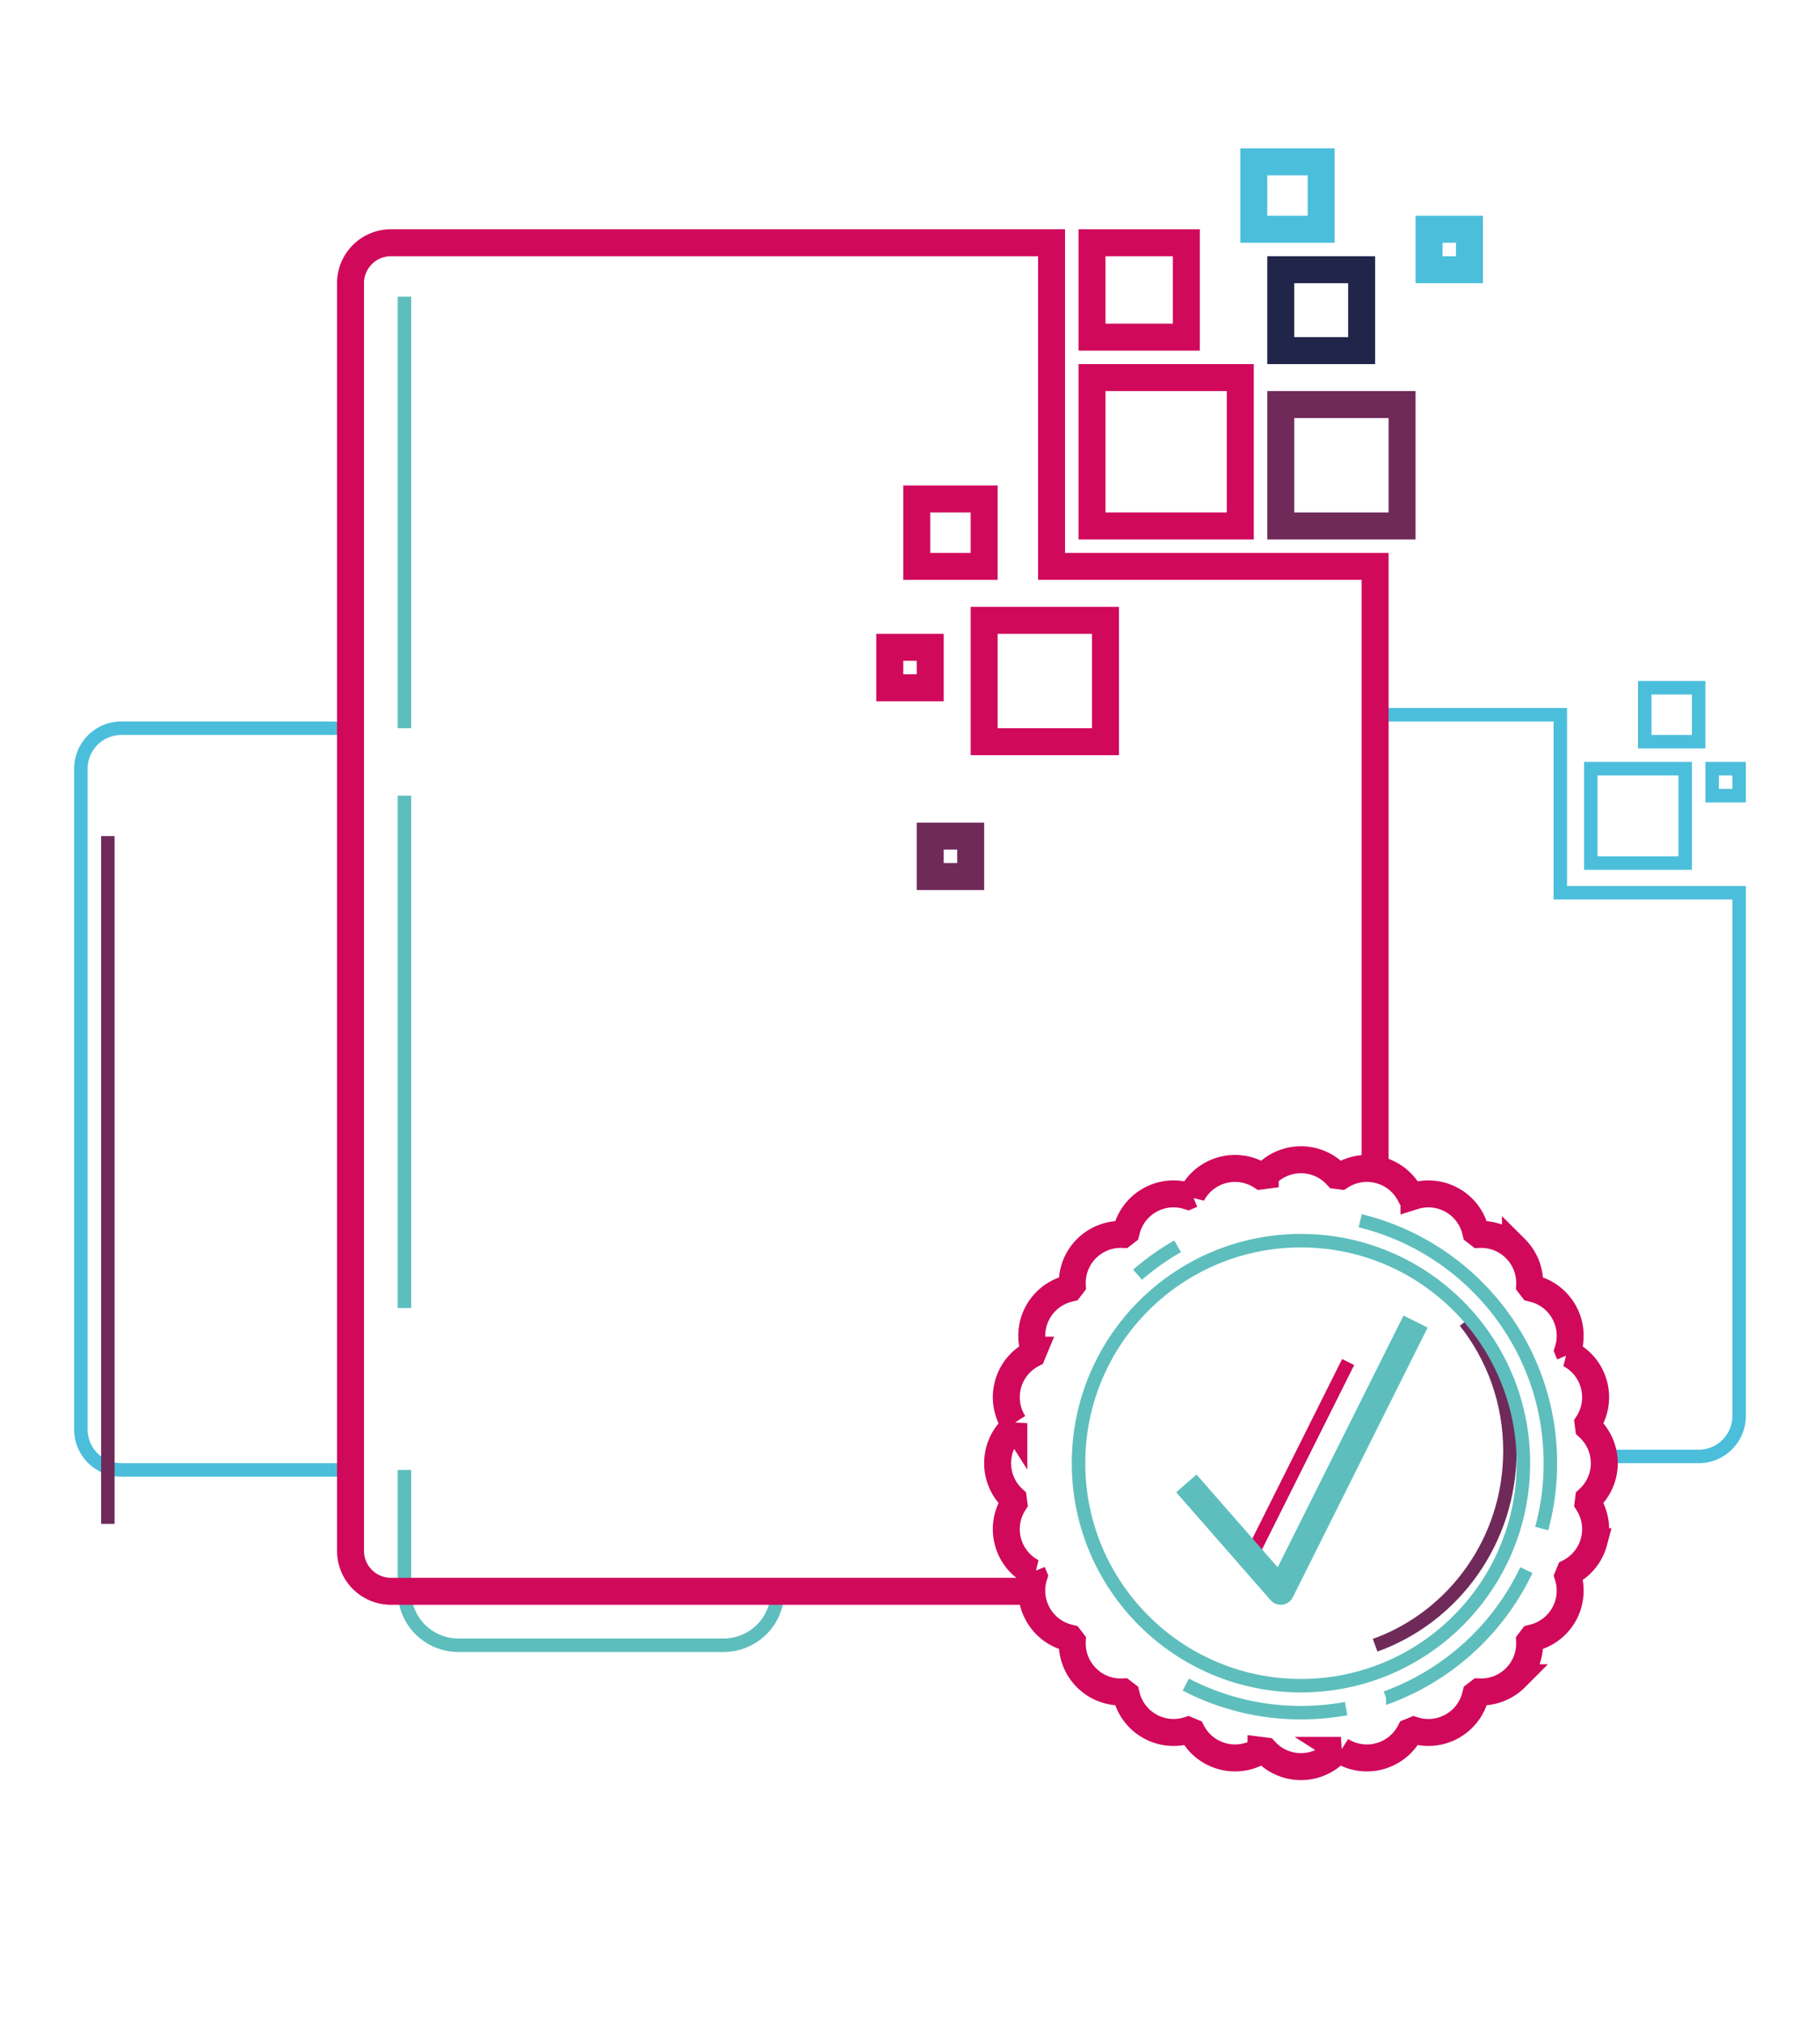
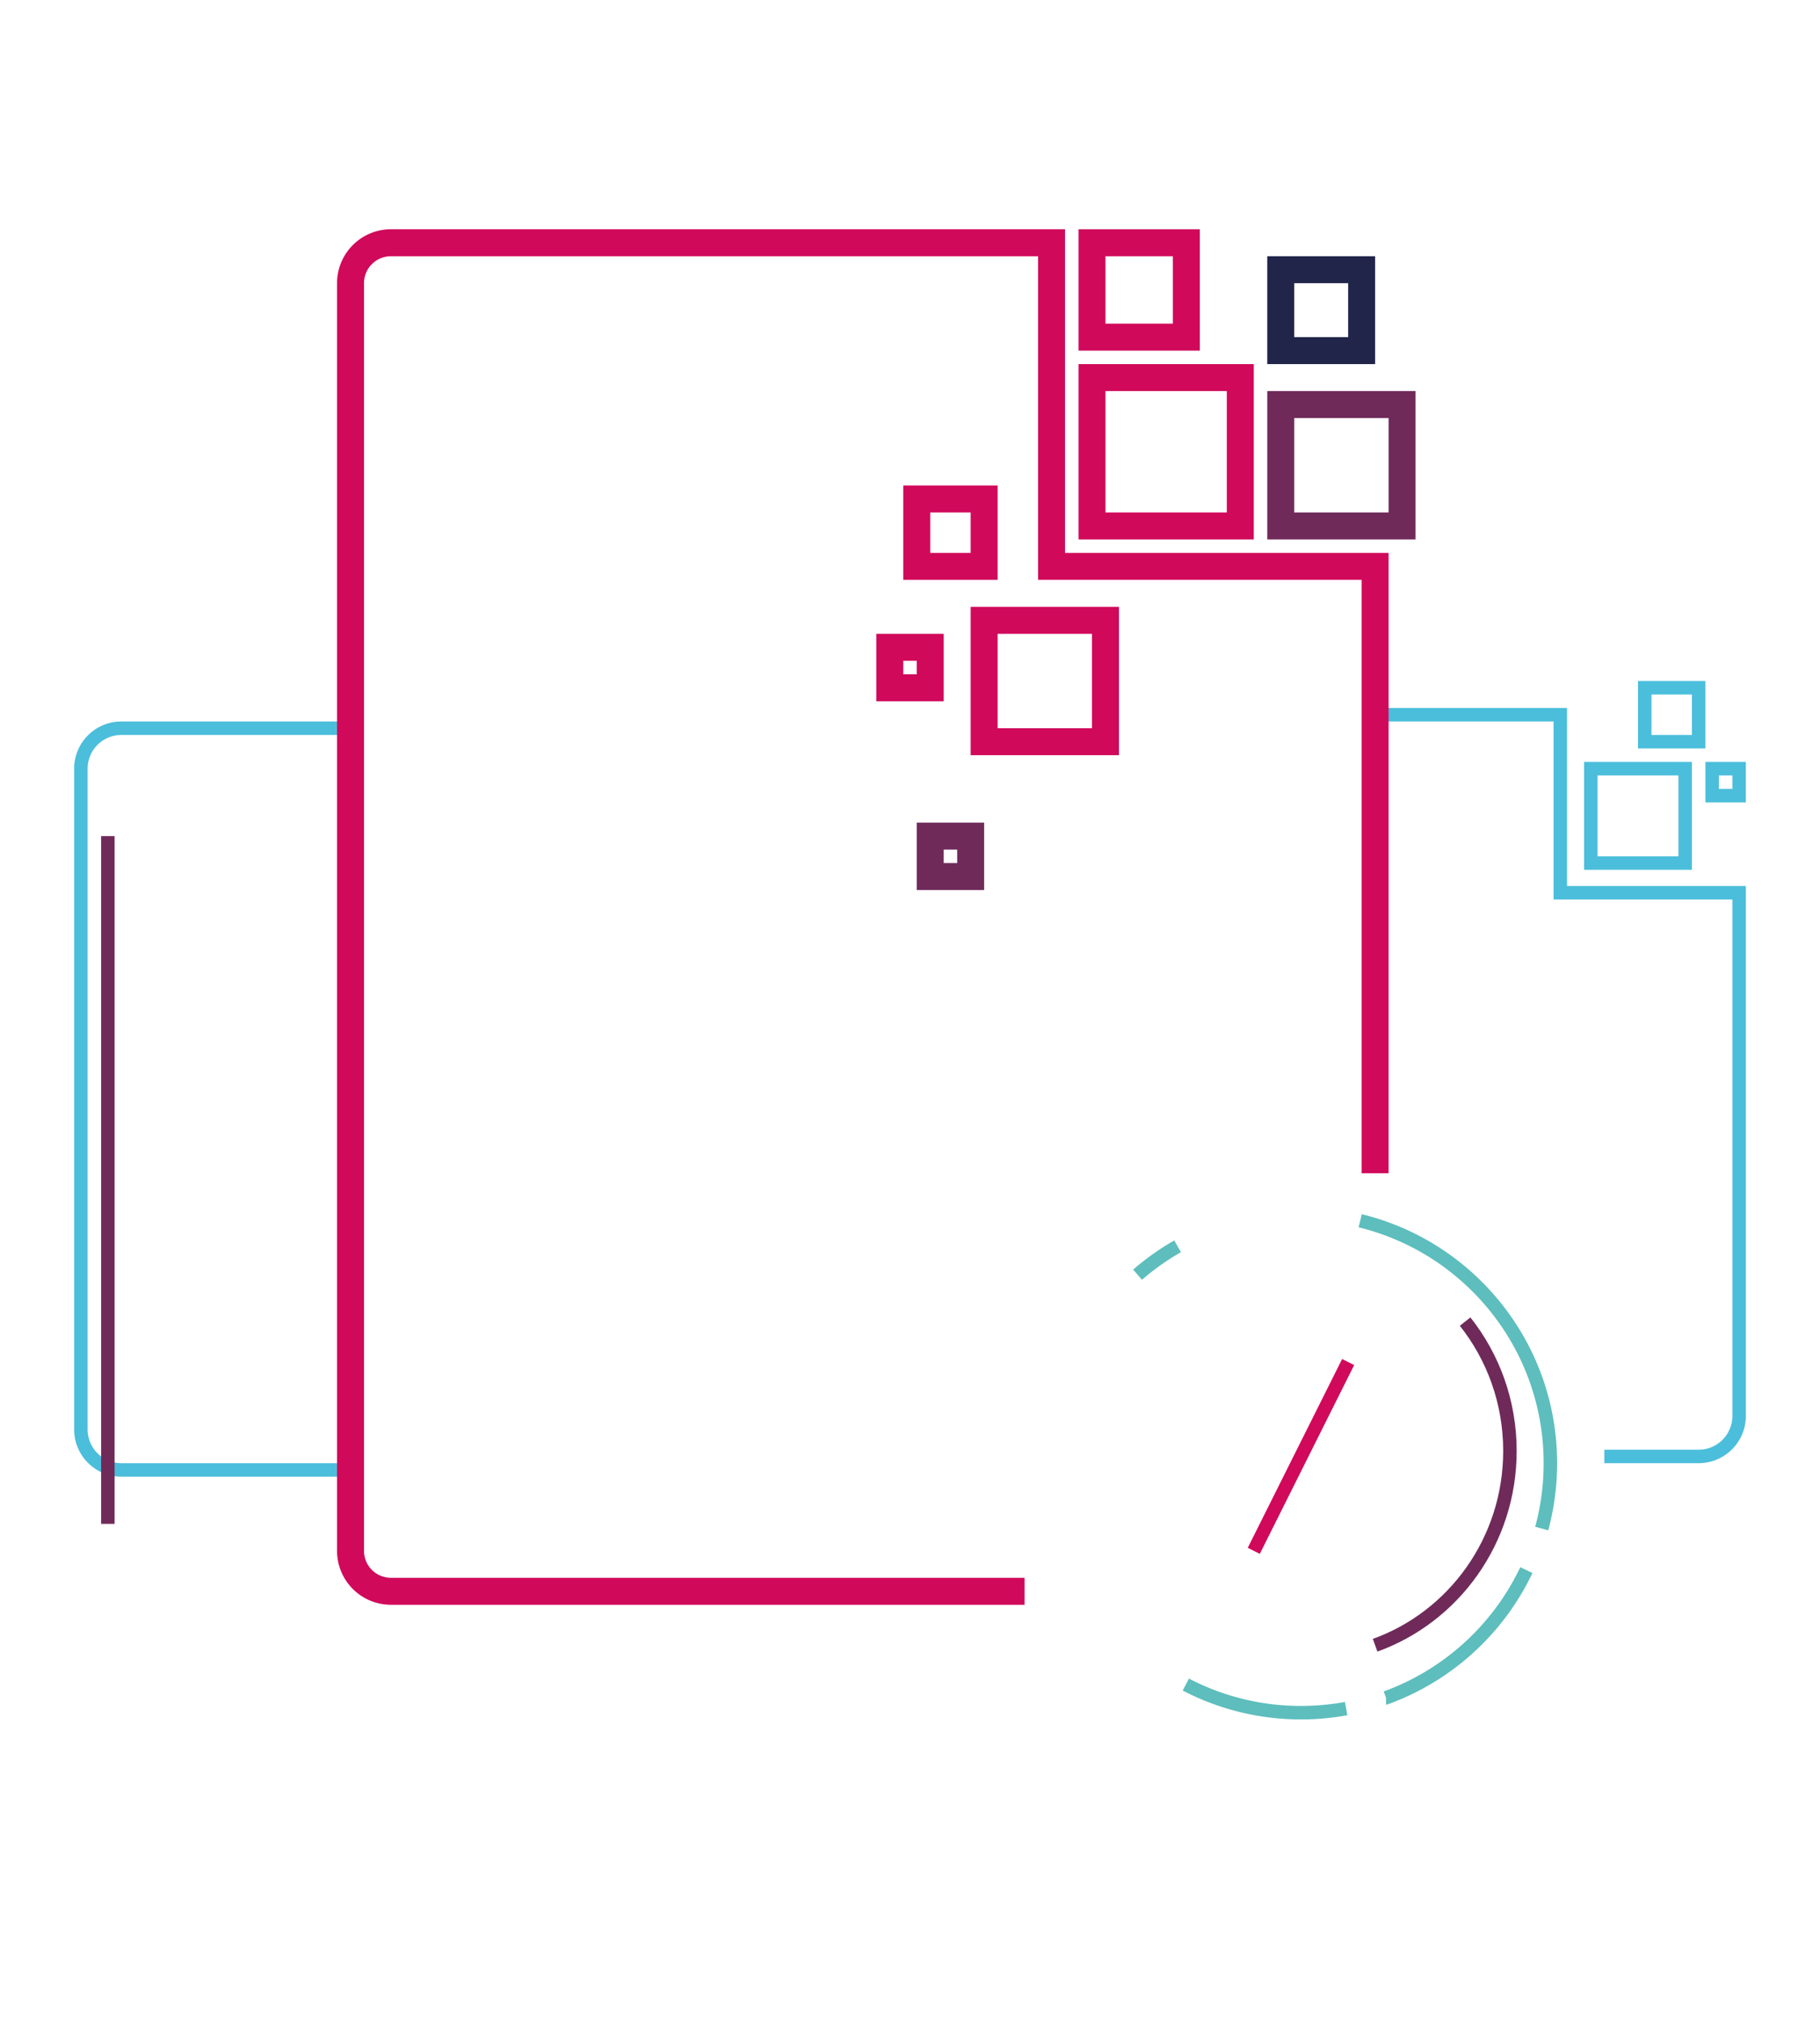
<svg xmlns="http://www.w3.org/2000/svg" width="135" height="150" viewBox="0 0 135 150">
  <g transform="translate(6 12)" fill="none" fill-rule="evenodd">
    <path d="M20 97h0H3a3 3 0 01-3-3V45a3 3 0 013-3h17M96 41h13.737v13.2H123V93a3 3 0 01-3 3h-7 0" stroke="#4BBEDB" />
    <path stroke="#4BBEDB" d="M112 45h7v7h-7zM116 39h4v4h-4zM121 45h2v2h-2z" />
-     <path d="M24 10v32m0 5v38m0 12v9a4 4 0 004 4h19.675a4 4 0 004-4" stroke="#5DBEBD" />
    <path d="M70 106h0-47a3 3 0 01-3-3V9a3 3 0 013-3h49v24h24v45" stroke="#D0095B" stroke-width="2" />
    <path stroke="#D0095B" stroke-width="2" d="M75 16h11v11H75zM62 25h5v5h-5zM67 34h9v9h-9zM60 36h3v3h-3z" />
    <path stroke="#6F2A5A" stroke-width="2" d="M63 50h3v3h-3z" />
    <path stroke="#D0095B" stroke-width="2" d="M75 6h7v7h-7z" />
    <path stroke="#21254A" stroke-width="2" d="M89 8h6v6h-6z" />
-     <path stroke="#4BBEDB" stroke-width="2" d="M87 0h5v5h-5zM100 5h3v3h-3z" />
    <path stroke="#6F2A5A" stroke-width="2" d="M89 18h9v9h-9z" />
    <path d="M96 110c5.825-2.092 10-7.752 10-14.407 0-3.634-1.245-6.971-3.324-9.593" stroke="#6F2A5A" />
-     <path d="M93.464 117.796l-.314.041A3.591 3.591 0 0190.5 119a3.59 3.59 0 01-2.649-1.162l-.316-.04h0a3.592 3.592 0 01-2.858.435 3.59 3.59 0 01-2.256-1.802l-.302-.126h0a3.59 3.59 0 01-2.869-.32 3.588 3.588 0 01-1.663-2.132l-.05-.199-.25-.192h0c-.97.04-1.955-.31-2.697-1.052a3.59 3.59 0 01-1.051-2.696l-.193-.251h0l-.199-.05a3.587 3.587 0 01-2.133-1.663 3.59 3.59 0 01-.32-2.87l-.125-.302h0a3.588 3.588 0 01-1.802-2.255 3.59 3.59 0 01.437-2.86l-.042-.313h0A3.595 3.595 0 0168 96.5a3.59 3.59 0 011.163-2.65l.04-.314h0a3.595 3.595 0 01-.436-2.86 3.59 3.59 0 011.803-2.255l.125-.302h0a3.59 3.59 0 01.32-2.869 3.588 3.588 0 012.133-1.663l.198-.05.194-.252h0a3.586 3.586 0 011.05-2.695 3.59 3.59 0 012.696-1.051l.251-.193.05-.199a3.586 3.586 0 011.663-2.133 3.59 3.59 0 012.87-.32l.301-.125h0a3.592 3.592 0 012.256-1.802 3.59 3.59 0 012.859.436l.313-.041h0A3.599 3.599 0 0190.5 74a3.59 3.59 0 012.65 1.163l.314.04h0a3.595 3.595 0 012.86-.436 3.59 3.59 0 012.255 1.803l.304.126h0a3.583 3.583 0 012.867.318 3.588 3.588 0 011.663 2.134l.05.198.252.194h0c.97-.041 1.954.31 2.695 1.05a3.59 3.59 0 011.051 2.696l.193.251h0l.199.05a3.586 3.586 0 012.133 1.663 3.59 3.59 0 01.32 2.87l.125.301h0a3.592 3.592 0 011.802 2.256 3.59 3.59 0 01-.436 2.859l.041.313h0A3.599 3.599 0 01113 96.5a3.59 3.59 0 01-1.162 2.649l-.04.316h0c.518.82.706 1.846.435 2.858a3.59 3.59 0 01-1.803 2.256l-.126.304h0a3.583 3.583 0 01-.318 2.867 3.588 3.588 0 01-2.134 1.663l-.198.05-.194.252h0c.041.97-.31 1.954-1.05 2.695a3.59 3.59 0 01-2.696 1.051l-.251.193-.05.199a3.586 3.586 0 01-1.663 2.133 3.59 3.59 0 01-2.87.32l-.302.125h0a3.588 3.588 0 01-2.255 1.802 3.59 3.59 0 01-2.86-.437z" stroke="#D0095B" stroke-width="2" />
-     <circle stroke="#5DBEBD" cx="90.5" cy="96.5" r="16.5" />
    <path d="M81.959 112.915A18.42 18.42 0 0090.5 115h0c1.144 0 2.263-.104 3.35-.302m2.958-.801a18.561 18.561 0 0010.412-9.469m1.139-3.082c.418-1.545.641-3.17.641-4.846 0-8.704-6.011-16.004-14.108-17.976M81.35 80.418a18.55 18.55 0 00-2.97 2.105" stroke="#5DBEBD" />
    <path d="M87 103l7-14" stroke="#D0095B" stroke-linejoin="round" />
-     <path stroke="#5DBEBD" stroke-width="2" stroke-linejoin="round" d="M82 98l7 8 10-20" />
    <path d="M2 50v51" stroke="#6F2A5A" />
  </g>
</svg>